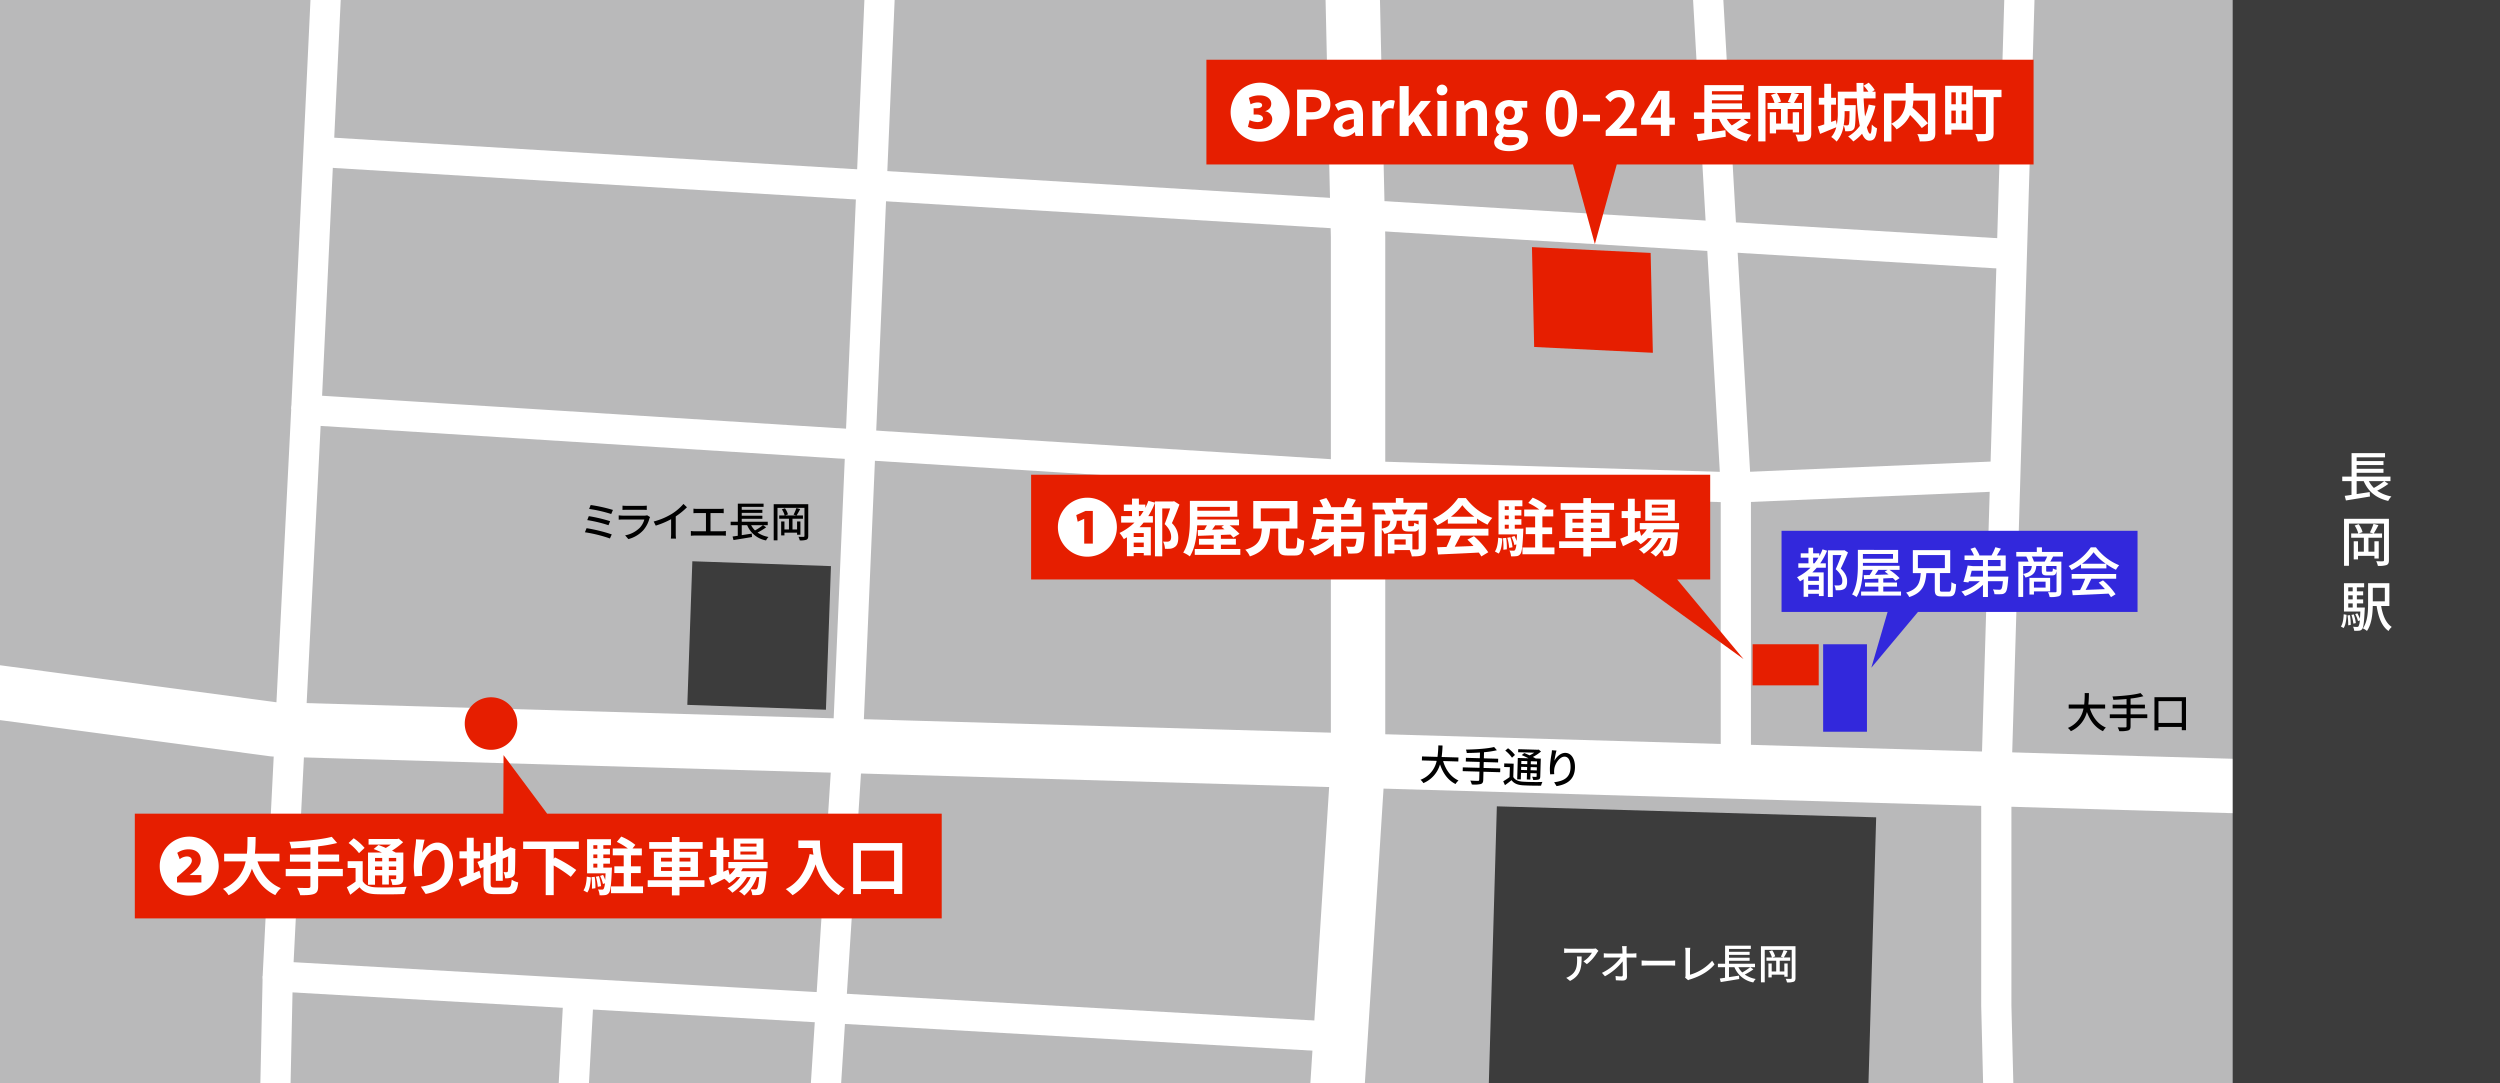
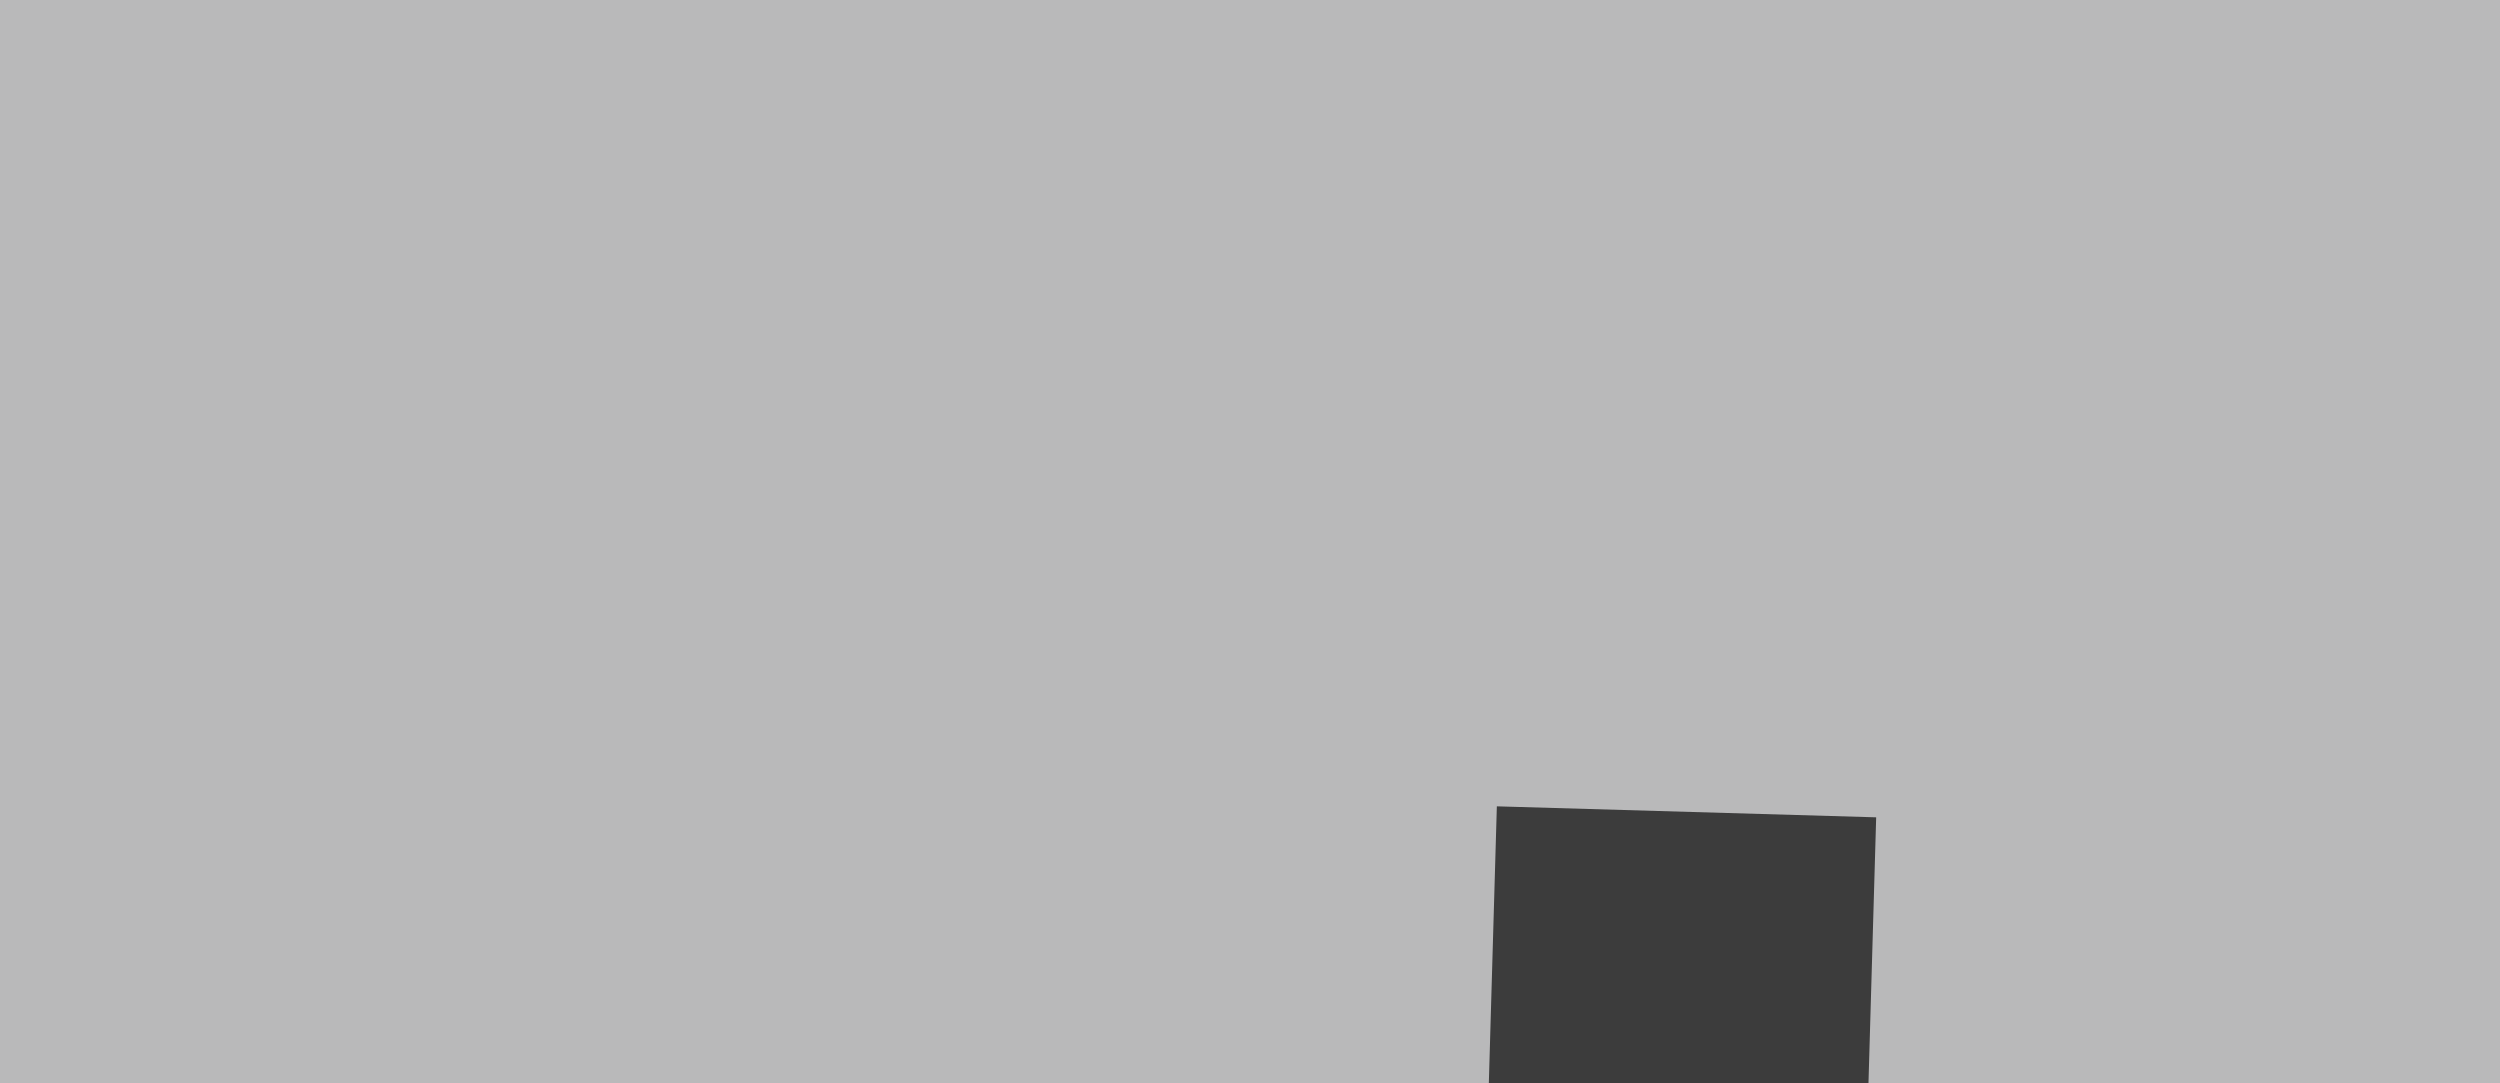
<svg xmlns="http://www.w3.org/2000/svg" width="1200" height="520" viewBox="0 0 1200 520">
  <defs>
    <clipPath id="clip-path">
-       <rect id="長方形_1017" data-name="長方形 1017" width="1200" height="520" transform="translate(192.903 340.105)" fill="none" />
-     </clipPath>
+       </clipPath>
  </defs>
  <g id="グループ_1283" data-name="グループ 1283" transform="translate(-192.903 -340.105)">
    <rect id="長方形_1011" data-name="長方形 1011" width="1200" height="520" transform="translate(192.903 340.105)" fill="#b9b9ba" />
    <path id="パス_6867" data-name="パス 6867" d="M907.539,860.105h182.23l3.7-127.683-182.077-5.275Z" fill="#3c3c3c" />
    <g id="グループ_1282" data-name="グループ 1282">
      <g id="グループ_1281" data-name="グループ 1281" clip-path="url(#clip-path)">
-         <path id="パス_6868" data-name="パス 6868" d="M1026.107,710.482v-136.4L996.837,57.6" fill="none" stroke="#fff" stroke-linejoin="round" stroke-width="14.502" />
        <path id="パス_6869" data-name="パス 6869" d="M1158.374,1116.667l-7.245-293.935V714.1L1172.212,2.167" fill="none" stroke="#fff" stroke-linejoin="round" stroke-width="14.502" />
        <path id="パス_6870" data-name="パス 6870" d="M1196.06,680.214c1.36,4.161,3.881,7.542,7.662,9.122a7.355,7.355,0,0,0-1.381,1.74c-3.74-1.74-6.161-4.98-7.721-9.221a13.838,13.838,0,0,1-7.722,9.221,6.485,6.485,0,0,0-1.42-1.559,12.446,12.446,0,0,0,7.5-9.3h-7.1v-1.92h7.443a50.414,50.414,0,0,0,.239-5.521h2.021a50.719,50.719,0,0,1-.28,5.521h8.062v1.92Z" />
        <path id="パス_6871" data-name="パス 6871" d="M1223.6,684.795h-8.022v3.921c0,1.221-.34,1.74-1.18,2.02a14.063,14.063,0,0,1-4.241.321,8.036,8.036,0,0,0-.781-1.841c1.6.06,3.2.06,3.661.04.441,0,.6-.14.6-.56v-3.9H1205.6v-1.82h8.041v-2.841h-6.681v-1.78h6.681v-2.721c-2.14.181-4.32.32-6.341.4a5.533,5.533,0,0,0-.44-1.62c4.722-.221,10.362-.74,13.483-1.64l1.38,1.52a41.349,41.349,0,0,1-6.141,1.12v2.941h6.881v1.78h-6.881v2.841h8.022Z" />
        <path id="パス_6872" data-name="パス 6872" d="M1242.181,674.753V690.6h-2.02v-1.581h-11.2v1.661h-1.92V674.753Zm-2.02,1.881h-11.2v10.481h11.2Z" />
        <line id="線_231" data-name="線 231" y1="275.724" x2="12.972" transform="translate(339.931 261.129)" fill="none" stroke="#fff" stroke-linejoin="round" stroke-width="14.502" />
        <line id="線_232" data-name="線 232" x1="812.833" y1="49.114" transform="translate(345.758 413.015)" fill="none" stroke="#fff" stroke-linejoin="round" stroke-width="14.502" />
        <path id="パス_6873" data-name="パス 6873" d="M622.093,176.046,617.61,280.829,599.754,698.16l-22.427,350.216" fill="none" stroke="#fff" stroke-linejoin="round" stroke-width="14.502" />
        <rect id="長方形_1012" data-name="長方形 1012" width="68.974" height="66.575" transform="translate(522.814 678.444) rotate(-87.995)" fill="#3c3c3c" />
        <path id="パス_6874" data-name="パス 6874" d="M836.359,837.931,326.225,808.788l13.706-271.935L844.774,568.61l181.333,5.473,129.33-5.473" fill="none" stroke="#fff" stroke-linejoin="round" stroke-width="14.502" />
        <line id="線_233" data-name="線 233" y1="256.036" x2="5.483" transform="translate(320.742 808.787)" fill="none" stroke="#fff" stroke-linejoin="round" stroke-width="14.502" />
        <path id="パス_6875" data-name="パス 6875" d="M470.667,817.04l-6.16,114.117-4.426,81.994" fill="none" stroke="#fff" stroke-linejoin="round" stroke-width="14.502" />
        <path id="パス_6876" data-name="パス 6876" d="M1267.365,717.455,324.332,690.2,1.734,646.97" fill="none" stroke="#fff" stroke-linejoin="round" stroke-width="26.104" />
        <path id="パス_6877" data-name="パス 6877" d="M837.047,108.1l7.727,345.729V705.241l-21.563,340.012-11.557,63.134L762.788,1265.7" fill="none" stroke="#fff" stroke-linejoin="round" stroke-width="26.104" />
        <path id="パス_6878" data-name="パス 6878" d="M455.528,730.664l-20.922-28.1-.119,28.1H257.613v50.271H644.926V730.664Z" fill="#e61e00" />
        <path id="パス_6879" data-name="パス 6879" d="M297.882,755.846a14.16,14.16,0,1,1-14.161-14.159,14.186,14.186,0,0,1,14.161,14.159m-8.31,7.829v-3.539h-5.611v-.03l1.53-1.2c1.98-1.589,3.78-3.509,3.78-6.059,0-3.06-2.16-5.069-5.82-5.069a9.516,9.516,0,0,0-5.46,1.679l1.17,3.06a6.106,6.106,0,0,1,3.42-1.32c1.68,0,2.4.87,2.4,2.01-.03,1.619-1.619,3.15-4.95,6l-2.16,1.891v2.579Z" fill="#fff" />
        <path id="パス_6880" data-name="パス 6880" d="M316.482,753.566c1.98,5.85,5.61,10.56,11.22,12.84a14.346,14.346,0,0,0-2.64,3.359c-5.43-2.55-8.91-6.929-11.25-12.719a20.645,20.645,0,0,1-11.22,12.749,10.551,10.551,0,0,0-2.669-3.03,17.98,17.98,0,0,0,10.889-13.2H300.493v-3.689h10.919c.3-2.821.27-5.55.3-8.01h3.9c-.03,2.46-.06,5.22-.36,8.01h11.79v3.689Z" fill="#fff" />
        <path id="パス_6881" data-name="パス 6881" d="M357.461,760.676h-11.85v4.89c0,2.13-.54,3.059-1.949,3.63-1.44.54-3.6.629-6.66.6a13.857,13.857,0,0,0-1.47-3.54c2.22.09,4.74.09,5.4.09.69-.029.96-.239.96-.84v-4.829h-11.85V757.2h11.85v-3.51h-9.81v-3.42h9.81v-3.51c-3.12.271-6.27.45-9.21.57a11.946,11.946,0,0,0-.9-3.15c7.23-.3,15.45-1.109,20.369-2.4l2.58,2.969a70.5,70.5,0,0,1-9.12,1.59v3.93h10.08v3.42h-10.08v3.51h11.85Z" fill="#fff" />
        <path id="パス_6882" data-name="パス 6882" d="M367,763.045c1.17,2.011,3.24,2.851,6.3,2.971,3.57.149,10.679.059,14.789-.271a14.743,14.743,0,0,0-1.11,3.48c-3.69.18-10.049.24-13.709.091-3.6-.151-5.97-1.021-7.77-3.331-1.38,1.17-2.79,2.34-4.47,3.6l-1.649-3.569a41.406,41.406,0,0,0,4.2-2.731v-6.54h-3.81v-3.269H367Zm-1.77-13.409a24.352,24.352,0,0,0-5.01-4.89l2.46-2.28a25.7,25.7,0,0,1,5.22,4.62Zm7.68,15.149h-3.36V749.336h6.72c-1.35-.63-2.79-1.23-4.02-1.71l2.31-1.92c1.05.39,2.31.87,3.54,1.41a27.713,27.713,0,0,0,2.4-1.589h-10.68v-2.7h13.77l.689-.179,2.13,1.71a34.242,34.242,0,0,1-5.339,4.049c.66.33,1.29.63,1.8.93h3.63V761.7c0,1.441-.27,2.191-1.23,2.67-.96.51-2.25.51-4.05.51a9.755,9.755,0,0,0-.87-2.79c.93.03,1.98.03,2.281.03.359-.03.449-.149.449-.45v-1.38h-3.539v4.38h-3.18v-4.38h-3.45Zm0-11.249h3.45v-1.62h-3.45Zm3.45,2.49h-3.45v1.68h3.45Zm6.719-4.11h-3.54v1.62h3.54Zm0,4.11h-3.54v1.68h3.54Z" fill="#fff" />
        <path id="パス_6883" data-name="パス 6883" d="M395.5,749.4c1.44-2.34,4.05-4.859,7.44-4.859,4.17,0,7.41,4.08,7.41,10.679,0,8.49-5.19,12.539-13.14,13.98l-2.28-3.481c6.66-1.019,11.37-3.21,11.37-10.469,0-4.62-1.56-7.2-4.08-7.2-3.54,0-6.63,5.31-6.78,9.27a15.688,15.688,0,0,0,.15,3.18l-3.69.24a33.931,33.931,0,0,1-.39-5.01,78.94,78.94,0,0,1,.84-9.6,26.535,26.535,0,0,0,.24-3.149l4.11.18a48.869,48.869,0,0,0-1.2,6.239" fill="#fff" />
        <path id="パス_6884" data-name="パス 6884" d="M420.281,759.206c.931-.39,1.861-.78,2.762-1.17l.81,3.15c-3.181,1.59-6.6,3.21-9.361,4.47l-1.44-3.6c1.081-.39,2.4-.9,3.9-1.471v-8.458h-3.509v-3.39h3.509v-6.51h3.329v6.51h3.032v3.39h-3.032Zm16.021,6.9c1.65,0,1.949-.69,2.219-3.75a9.046,9.046,0,0,0,3.121,1.29c-.481,4.2-1.53,5.64-5.04,5.64h-6.391c-4.05,0-5.22-1.111-5.22-5.25v-7.71l-1.619.69-1.32-3.18,2.939-1.23v-7.89h3.42v6.42l2.49-1.05v-8.28h3.331v6.84l2.37-1.019.63-.42.63-.42,2.49.87-.12.6c0,5.7-.06,9.3-.211,10.53a2.559,2.559,0,0,1-1.53,2.49,8.361,8.361,0,0,1-3.12.42,9.553,9.553,0,0,0-.75-3,13.669,13.669,0,0,0,1.44.06c.361,0,.541-.12.66-.66.06-.48.09-2.67.09-6.929l-2.579,1.139V762.9H430.9v-9.149l-2.49,1.079v9.27c0,1.739.27,2.01,2.1,2.01Z" fill="#fff" />
        <path id="パス_6885" data-name="パス 6885" d="M458.682,747.626v4.71l.6-.69a67.811,67.811,0,0,1,10.23,6.059l-2.641,3.271a59.158,59.158,0,0,0-8.189-5.46v14.249h-3.84V747.626H444.013v-3.6h26.729v3.6Z" fill="#fff" />
        <path id="パス_6886" data-name="パス 6886" d="M472.962,767.486c1.081-1.53,1.47-4.08,1.59-6.6l1.981.36c-.18,2.759-.481,5.549-1.74,7.259Zm13.68-10.95s-.03.81-.06,1.2c-.3,7.2-.66,10.05-1.38,10.949a2.529,2.529,0,0,1-1.8,1.051,14.561,14.561,0,0,1-2.7.09,7.415,7.415,0,0,0-.75-2.79,17.179,17.179,0,0,0,1.89.09.842.842,0,0,0,.81-.361,6.577,6.577,0,0,0,.6-2.7l-.93.359a15.906,15.906,0,0,0-1.38-3.869l1.44-.51a21.921,21.921,0,0,1,1.019,2.43c.06-.9.12-1.95.18-3.18H474.7V742.917h11.459V745.8H482.5v1.741h3.178v2.7H482.5v1.77h3.178v2.67H482.5v1.86Zm-8.28,4.44a29.312,29.312,0,0,1,.331,5.489l-1.65.21a35.384,35.384,0,0,0-.211-5.549Zm-.66-13.439h1.92V745.8H477.7Zm1.92,2.7H477.7v1.771h1.92Zm-1.92,6.3h1.92v-1.859H477.7Zm2.7,4.11a23.969,23.969,0,0,1,1.02,4.83l-1.59.3a24.487,24.487,0,0,0-.93-4.86Zm21.15,4.92v3.27H486.193v-3.27h6.088v-6.39h-4.5v-3.24h4.5v-5.279h-5.25v-3.3h7.231a29.926,29.926,0,0,0-5.28-3.149l2.13-2.55a27.48,27.48,0,0,1,6.75,3.989l-1.35,1.71h4.47v3.3h-5.22v5.279h4.679v3.24h-4.679v6.39Z" fill="#fff" />
        <path id="パス_6887" data-name="パス 6887" d="M531.041,765.835H519.072v4.05h-3.66v-4.05H503.8v-3.21h11.61v-1.62h-8.64V748.976h8.64v-1.44h-10.89V744.3h10.89v-2.43h3.66v2.43h11.1v3.24h-11.1v1.44h8.85v12.029h-8.85v1.62h11.969Zm-20.849-12.18h5.22v-1.829h-5.22Zm5.22,2.67h-5.22v1.83h5.22Zm3.66-2.67h5.25v-1.829h-5.25Zm5.25,2.67h-5.25v1.83h5.25Z" fill="#fff" />
        <path id="パス_6888" data-name="パス 6888" d="M549.432,756.865c-.24.481-.54.96-.84,1.441h12.179s-.03.809-.06,1.229c-.42,5.85-.9,8.25-1.709,9.12a2.8,2.8,0,0,1-1.98,1.02,18.862,18.862,0,0,1-3.031.06,7.1,7.1,0,0,0-.809-2.79c.96.09,1.74.09,2.13.09a1.025,1.025,0,0,0,.9-.33c.42-.45.779-1.979,1.11-5.609h-1.17a21.38,21.38,0,0,1-6,8.879,9.828,9.828,0,0,0-2.52-1.98,16.5,16.5,0,0,0,5.58-6.9h-1.77a22.878,22.878,0,0,1-7.02,7.529,10.534,10.534,0,0,0-2.34-2.1,18.108,18.108,0,0,0,6.12-5.43h-1.77a18.634,18.634,0,0,1-3.51,2.939,12.322,12.322,0,0,0-2.34-2.1c-2.16,1.08-4.32,2.16-6.15,3.059l-1.319-3.6c1.02-.391,2.279-.9,3.689-1.47v-8.46h-3v-3.36h3V742.2h3.3v5.91h2.82v3.36H540.1v7.08l2.4-1.051.63,2.551a14.644,14.644,0,0,0,2.76-3.181H542.5v-3h18.869v3Zm9.9-4.139H545.142v-10.14h14.189Zm-3.3-7.68h-7.74v1.44h7.74Zm0,3.78h-7.74v1.439h7.74Z" fill="#fff" />
        <path id="パス_6889" data-name="パス 6889" d="M586.482,743.516c0,5.67.81,16.62,11.85,23.13a19.2,19.2,0,0,0-2.88,3.119,25.344,25.344,0,0,1-11.04-14.789c-2.25,6.72-5.849,11.7-11.069,14.819a28.59,28.59,0,0,0-3.27-2.91c6.24-3.149,9.809-8.939,11.459-16.829l1.83.33c-.21-1.14-.33-2.22-.42-3.24H576.1v-3.63Z" fill="#fff" />
        <path id="パス_6890" data-name="パス 6890" d="M625.991,744.777V769.2h-3.929v-2.37h-15.9v2.43h-3.75V744.777Zm-3.929,3.629h-15.9v14.729h15.9Z" fill="#fff" />
        <path id="パス_6891" data-name="パス 6891" d="M986.275,509.443l-56.975-2.79-1.059-47.938,56.974,2.791Z" fill="#e61e00" />
        <path id="パス_6892" data-name="パス 6892" d="M441.2,687.411a12.61,12.61,0,1,1-12.61-12.61,12.61,12.61,0,0,1,12.61,12.61" fill="#e61e00" />
-         <path id="パス_6893" data-name="パス 6893" d="M687.834,618.242H976.9l52.884,38.208-31.857-38.208h15.87V567.971H687.834Z" fill="#e61e00" />
+         <path id="パス_6893" data-name="パス 6893" d="M687.834,618.242H976.9l52.884,38.208-31.857-38.208h15.87V567.971Z" fill="#e61e00" />
        <path id="パス_6894" data-name="パス 6894" d="M729.008,593.157A14.159,14.159,0,1,1,714.849,579a14.185,14.185,0,0,1,14.159,14.16m-15.689,7.859h4.14V585.357h-3.51l-4.44,1.979.69,3.21,3.09-1.409h.03Z" fill="#fff" />
        <path id="パス_6895" data-name="パス 6895" d="M759.039,582.3c-1.08,2.88-2.4,6.27-3.63,8.909a9.61,9.61,0,0,1,3.059,6.96c0,2.25-.48,3.721-1.679,4.5a4.538,4.538,0,0,1-2.1.809,14.923,14.923,0,0,1-2.61.031,8.677,8.677,0,0,0-.9-3.451c.72.061,1.35.061,1.89.061a2.447,2.447,0,0,0,1.2-.271c.569-.33.78-1.05.78-2.04,0-1.649-.691-3.84-3.12-6.149.9-2.161,1.92-5.19,2.639-7.5h-3.779v22.98h-3.51v-25.68a36.358,36.358,0,0,1-3.21,6.39h2.22v3.119h-4.47c-.63.78-1.26,1.471-1.92,2.191h5.4v13.529h-3.39v-1.139h-4.83v1.529h-3.24v-9.089c-.509.33-1.02.63-1.5.9a18.264,18.264,0,0,0-2.069-2.97,27.779,27.779,0,0,0,7.17-4.95h-6.39v-3.119h5.22v-2.46h-3.931v-3.061h3.931v-2.909h3.3v2.909h3.09v1.531a28.4,28.4,0,0,0,1.47-3.36l3.15.87v-.57h8.64l.54-.12Zm-17.13,13.679h-4.83v1.891h4.83Zm0,4.59h-4.83v2.13h4.83Zm-1.74-12.719c.57-.78,1.11-1.59,1.65-2.46h-2.25v2.46Z" fill="#fff" />
        <path id="パス_6896" data-name="パス 6896" d="M788.258,603.628v2.818h-21.87v-2.818h9.09v-2.071H768.4v-2.82h7.079v-1.709c-2.82.118-5.4.209-7.53.3l-.149-2.79,3.149-.059c.42-.691.871-1.471,1.291-2.221h-4.681c-.179,4.89-.96,10.89-3.539,14.911a13.878,13.878,0,0,0-3.18-1.829c2.97-4.622,3.21-11.372,3.21-16.142v-8.668h22.769v7.62h-19.2v1.318h20.01v2.79h-4.5a32.438,32.438,0,0,1,4.74,4.08l-2.97,1.831a14.881,14.881,0,0,0-1.38-1.471q-2.3.09-4.59.181v1.86h7.2v2.82h-7.2v2.071Zm-20.64-18.36h15.6v-1.861h-15.6Zm8.58,6.988c-.48.721-.99,1.44-1.47,2.1,1.89-.06,3.9-.12,5.91-.18a16.235,16.235,0,0,0-1.47-1.141l1.29-.78Z" fill="#fff" />
        <path id="パス_6897" data-name="パス 6897" d="M814.238,603.387c1.051,0,1.231-.72,1.38-5.251a10.617,10.617,0,0,0,3.3,1.5c-.36,5.581-1.289,7.11-4.409,7.11h-3.72c-3.42,0-4.32-1.139-4.32-4.559v-8.37h-3.9c-.51,6.18-1.92,10.77-9.72,13.35a10.446,10.446,0,0,0-2.219-3.21c6.749-1.92,7.619-5.34,7.949-10.14h-4.11v-13.23h21.209v13.23h-5.549v8.37c0,1.049.149,1.2,1.2,1.2Zm-16.169-13.11h13.77v-6.149h-13.77Z" fill="#fff" />
        <path id="パス_6898" data-name="パス 6898" d="M847.9,595.5s-.059.9-.12,1.349c-.3,4.711-.72,6.871-1.559,7.77a3.284,3.284,0,0,1-2.34,1.111,30.779,30.779,0,0,1-3.9.059,7.98,7.98,0,0,0-1.019-3.359c1.29.12,2.58.15,3.179.15a1.507,1.507,0,0,0,1.05-.3c.361-.39.6-1.41.84-3.57h-7.38v8.43h-3.51V601.2a28.274,28.274,0,0,1-9.3,5.581,20.678,20.678,0,0,0-2.491-3.121,26.585,26.585,0,0,0,9.51-4.949H826.09l-.151.54-3.66-.42a80.353,80.353,0,0,0,2.521-9.72l3.629.42v.03h4.709V586.8h-9.959v-3.241h4.8a20.133,20.133,0,0,0-1.74-3.39l3.3-1.02a22.143,22.143,0,0,1,2.34,4.35l-.18.06h6.21a27.148,27.148,0,0,0,1.859-4.469l3.96.929c-.689,1.26-1.41,2.49-2.04,3.54h4.651v9.24h-9.691v2.7Zm-20.249-2.7c-.21.9-.45,1.83-.66,2.7h6.149v-2.7Zm9-3.24h6V586.8h-6Z" fill="#fff" />
        <path id="パス_6899" data-name="パス 6899" d="M872.648,584.667c-.48.87-.93,1.68-1.32,2.34h5.97v16.26c0,1.769-.36,2.73-1.53,3.3-1.17.54-2.85.6-5.19.6a14.38,14.38,0,0,0-1.02-3.03h-7.319v1.649h-3.151v-9.419h11.76v7.44c1.05.03,1.98.03,2.34.03.51,0,.66-.15.66-.6v-9.209a2.309,2.309,0,0,1-2.4,1.2h-2.431c-2.67,0-3.21-.809-3.21-3.239v-1.92h-2.43c-.269,3.33-1.38,5.25-5.939,6.3a7.238,7.238,0,0,0-1.29-2.1v12.841h-3.39v-20.1h5.34a20.007,20.007,0,0,0-.931-2.34h-5.429v-3.24H862.9v-2.25h3.63v2.25h11.459v3.24Zm-16.5,9.179c3.21-.63,3.9-1.71,4.109-3.779h-4.109Zm11.249-6.839c.36-.72.78-1.56,1.11-2.34h-7.5a14.231,14.231,0,0,1,.96,2.34Zm.24,12h-5.4v2.52h5.4Zm6.21-8.939h-4.979v1.89c0,.63.089.719.6.719h1.56c.51,0,.631-.21.72-1.649a8.724,8.724,0,0,0,2.1.84Z" fill="#fff" />
        <path id="パス_6900" data-name="パス 6900" d="M887.859,589.227a34.729,34.729,0,0,1-5.07,3,13.911,13.911,0,0,0-2.1-3,29.78,29.78,0,0,0,12.119-10.05h3.721a27.437,27.437,0,0,0,12.69,9.51,18.446,18.446,0,0,0-2.311,3.27,36.244,36.244,0,0,1-5.039-2.911v2.371h-14.01Zm-5.309,4.68h24.808v3.3H893.919c-.87,1.769-1.86,3.629-2.76,5.31,2.88-.09,5.97-.21,9.029-.33a35.474,35.474,0,0,0-2.939-3.061l3.149-1.65a40.351,40.351,0,0,1,6.87,7.711l-3.33,2.009a15.728,15.728,0,0,0-1.2-1.859c-7.049.39-14.459.689-19.558.93l-.481-3.48,4.53-.15a57.71,57.71,0,0,0,2.28-5.43H882.55Zm18.029-5.76a29.17,29.17,0,0,1-5.76-5.55,27.287,27.287,0,0,1-5.49,5.55Z" fill="#fff" />
        <path id="パス_6901" data-name="パス 6901" d="M910.449,604.8c1.08-1.53,1.471-4.081,1.59-6.6l1.98.359c-.179,2.76-.48,5.55-1.74,7.26Zm13.68-10.951s-.03.811-.06,1.2c-.3,7.2-.66,10.051-1.38,10.951a2.529,2.529,0,0,1-1.8,1.05,14.561,14.561,0,0,1-2.7.09,7.416,7.416,0,0,0-.75-2.79,17.148,17.148,0,0,0,1.89.09.846.846,0,0,0,.811-.36,6.621,6.621,0,0,0,.6-2.7l-.93.359a15.9,15.9,0,0,0-1.379-3.869l1.439-.511a21.75,21.75,0,0,1,1.02,2.431c.06-.9.12-1.951.18-3.18h-8.88v-16.38h11.46v2.88h-3.66v1.74h3.18v2.7h-3.18v1.771h3.18v2.67h-3.18v1.859Zm-8.279,4.441a29.56,29.56,0,0,1,.33,5.489l-1.651.21a35.51,35.51,0,0,0-.21-5.55Zm-.661-13.44h1.92v-1.74h-1.92Zm1.92,2.7h-1.92v1.771h1.92Zm-1.92,6.3h1.92v-1.859h-1.92Zm2.7,4.111a24.1,24.1,0,0,1,1.019,4.83l-1.59.3a24.572,24.572,0,0,0-.929-4.861Zm21.148,4.92v3.27H923.679v-3.27h6.089v-6.39h-4.5v-3.24h4.5v-5.28h-5.25v-3.3h7.231a29.991,29.991,0,0,0-5.28-3.15l2.13-2.55a27.45,27.45,0,0,1,6.75,3.991L934,584.667h4.47v3.3h-5.22v5.28h4.68v3.24h-4.68v6.39Z" fill="#fff" />
        <path id="パス_6902" data-name="パス 6902" d="M968.528,603.147h-11.97V607.2H952.9v-4.049h-11.61v-3.211H952.9v-1.619H944.26v-12.03H952.9v-1.44H942.01v-3.24H952.9v-2.43h3.659v2.43h11.1v3.24h-11.1v1.44h8.85v12.03h-8.85v1.619h11.97Zm-20.849-12.181h5.22v-1.829h-5.22Zm5.22,2.67h-5.22v1.83h5.22Zm3.659-2.67h5.25v-1.829h-5.25Zm5.25,2.67h-5.25v1.83h5.25Z" fill="#fff" />
        <path id="パス_6903" data-name="パス 6903" d="M986.919,594.176c-.241.481-.54.96-.84,1.441h12.18s-.031.809-.061,1.229c-.42,5.85-.9,8.251-1.71,9.121a2.792,2.792,0,0,1-1.979,1.019,18.858,18.858,0,0,1-3.031.061,7.1,7.1,0,0,0-.809-2.79c.96.09,1.739.09,2.13.09a1.024,1.024,0,0,0,.9-.33c.42-.45.78-1.98,1.11-5.61h-1.17a21.368,21.368,0,0,1-6,8.879,9.82,9.82,0,0,0-2.519-1.979,16.519,16.519,0,0,0,5.58-6.9h-1.771a22.9,22.9,0,0,1-7.019,7.53,10.539,10.539,0,0,0-2.34-2.1,18.106,18.106,0,0,0,6.12-5.43h-1.77a18.742,18.742,0,0,1-3.51,2.94,12.29,12.29,0,0,0-2.34-2.1c-2.16,1.08-4.32,2.16-6.149,3.06l-1.321-3.6c1.02-.39,2.281-.9,3.69-1.47v-8.46h-3v-3.36h3v-5.91h3.3v5.91h2.82v3.36h-2.82v7.08l2.4-1.051.63,2.55a14.615,14.615,0,0,0,2.76-3.18h-3.39v-3h18.869v3Zm9.9-4.139H982.629V579.9h14.189Zm-3.3-7.68h-7.739v1.44h7.739Zm0,3.78h-7.739v1.439h7.739Z" fill="#fff" />
        <path id="パス_6904" data-name="パス 6904" d="M959.5,797.374a19.81,19.81,0,0,1-4.9,5.521l-1.661-1.34a12.249,12.249,0,0,0,4.081-4.141H946.057c-.8,0-1.5.06-2.36.12v-2.221a17.9,17.9,0,0,0,2.36.18H957.24a10.19,10.19,0,0,0,1.66-.14l1.26,1.181c-.18.22-.5.6-.661.84m-12.982,13.583-1.841-1.5a7.609,7.609,0,0,0,1.921-.979c2.86-1.841,3.32-4.362,3.32-7.682a8.8,8.8,0,0,0-.12-1.6h2.282c0,5.221-.3,9.062-5.562,11.763" fill="#fff" />
        <path id="パス_6905" data-name="パス 6905" d="M973.639,796.054c0,.48.021,1.061.021,1.74h2.86a16.348,16.348,0,0,0,1.86-.139v2.1c-.54-.02-1.261-.04-1.761-.04H973.7c.059,2.96.139,6.661.159,9.241,0,1.161-.68,1.8-2.02,1.8-1.1,0-2.261-.059-3.321-.12l-.16-2.061a20.2,20.2,0,0,0,2.741.22c.54,0,.74-.26.74-.8,0-1.5-.02-4-.06-6.441a27.719,27.719,0,0,1-8.5,7.162l-1.441-1.641a24.393,24.393,0,0,0,9.023-7.361h-6.1q-1.05,0-2.04.06v-2.12a15.709,15.709,0,0,0,2,.139H971.7c-.02-.66-.04-1.26-.06-1.74a15.326,15.326,0,0,0-.181-1.82h2.282a11.114,11.114,0,0,0-.1,1.82" fill="#fff" />
        <path id="パス_6906" data-name="パス 6906" d="M983.857,801.255H994.74c.96,0,1.74-.08,2.24-.12v2.48c-.44-.019-1.36-.1-2.24-.1H983.857c-1.1,0-2.3.04-2.98.1v-2.48c.66.04,1.9.12,2.98.12" fill="#fff" />
        <path id="パス_6907" data-name="パス 6907" d="M1001.957,808.236V797.054a11.833,11.833,0,0,0-.18-2.02h2.481a12.945,12.945,0,0,0-.16,2v10.943a22.213,22.213,0,0,0,10.642-6.722l1.14,1.761c-2.66,3.26-6.8,5.681-11.662,7.181a4.146,4.146,0,0,0-1,.42l-1.481-1.26a2.213,2.213,0,0,0,.22-1.121" fill="#fff" />
        <path id="パス_6908" data-name="パス 6908" d="M1034.541,805.377a30.725,30.725,0,0,1-4.141,2.52,13.468,13.468,0,0,0,5.261,2.12,6.433,6.433,0,0,0-1.18,1.66,12.147,12.147,0,0,1-9.062-7.321h-2.6v4.781l4.821-.74.1,1.641c-3.141.54-6.5,1.08-8.882,1.46l-.44-1.7c.719-.1,1.58-.22,2.5-.36v-5.081h-3.42V802.7h3.44v-8.682H1033.3v1.56h-10.482v1.381h9.9v1.48h-9.9v1.38h9.9v1.48h-9.9v1.4H1035.3v1.66h-2.26Zm-7.222-1.021a10.6,10.6,0,0,0,1.861,2.521,27.656,27.656,0,0,0,3.821-2.521Z" fill="#fff" />
        <path id="パス_6909" data-name="パス 6909" d="M1054.741,809.517c0,1-.219,1.521-.86,1.82a8.961,8.961,0,0,1-3.221.321,8.165,8.165,0,0,0-.62-1.741c1.061.06,2.121.06,2.441.041s.44-.121.44-.461V796.034h-12.942v15.584h-1.821V794.274h16.583Zm-5.361-.58v-.98h-6.061v1.3h-1.581v-6.7h1.581v3.861h2.161v-5.161H1040.8V799.7h2.62a9.771,9.771,0,0,0-1.34-2.941l1.48-.5a8.8,8.8,0,0,1,1.44,2.92l-1.4.521h5.441l-1.34-.4a19.892,19.892,0,0,0,1.34-3.16l1.82.48a33.934,33.934,0,0,1-1.74,3.081h3.081v1.56h-5.021v5.161h2.2v-3.861h1.6v6.382Z" fill="#fff" />
        <rect id="長方形_1013" data-name="長方形 1013" width="167.768" height="750.451" transform="translate(1264.597 140.846)" fill="#3c3c3c" />
        <path id="パス_6910" data-name="パス 6910" d="M1339.333,572.369a39.8,39.8,0,0,1-5.382,3.276,17.5,17.5,0,0,0,6.838,2.756,8.344,8.344,0,0,0-1.534,2.158c-5.876-1.352-9.595-4.524-11.779-9.516h-3.38v6.214l6.266-.962.13,2.132c-4.082.7-8.45,1.4-11.544,1.9l-.572-2.21c.936-.13,2.053-.286,3.25-.468v-6.6h-4.447v-2.158h4.473V557.6h16.068v2.028H1324.1v1.794h12.871v1.925H1324.1v1.794h12.871v1.924H1324.1v1.82h16.225v2.158h-2.938Zm-9.387-1.326a13.7,13.7,0,0,0,2.418,3.276,35.748,35.748,0,0,0,4.967-3.276Z" fill="#fff" />
-         <path id="パス_6911" data-name="パス 6911" d="M1339.593,608.951c0,1.3-.286,1.976-1.118,2.366a11.685,11.685,0,0,1-4.186.416,10.7,10.7,0,0,0-.807-2.262c1.378.079,2.756.079,3.172.052s.573-.156.573-.6v-17.5H1320.4v20.255h-2.366V589.138h21.555Zm-6.968-.754v-1.274h-7.879v1.69h-2.054V599.9h2.054v5.018h2.809v-6.709h-6.084v-2.028h3.405a12.71,12.71,0,0,0-1.741-3.822l1.924-.65a11.466,11.466,0,0,1,1.872,3.8l-1.821.676h7.073l-1.743-.52a25.973,25.973,0,0,0,1.743-4.108l2.366.624a44.309,44.309,0,0,1-2.262,4h4v2.028h-6.526v6.709h2.86V599.9h2.08V608.2Z" fill="#fff" />
        <path id="パス_6912" data-name="パス 6912" d="M1316.53,640.828c.91-1.325,1.248-3.614,1.352-5.876l1.378.26c-.13,2.393-.39,4.862-1.43,6.345Zm11.492-9.1s-.026.624-.052.909c-.312,6.293-.6,8.633-1.248,9.438a1.975,1.975,0,0,1-1.456.755,13.914,13.914,0,0,1-2.366.026,5.045,5.045,0,0,0-.52-1.924,14.657,14.657,0,0,0,1.872.1.844.844,0,0,0,.728-.285,6.649,6.649,0,0,0,.624-2.86l-.858.338a13.947,13.947,0,0,0-1.352-3.355l1.04-.363a14.824,14.824,0,0,1,1.222,2.626c.078-.937.156-2.08.208-3.485h-7.853V620.027h9.673v2H1324.2v1.924h3.017v1.9H1324.2v1.976h3.017v1.9H1324.2v2Zm-7.124,3.639a27.708,27.708,0,0,1,.363,4.706l-1.221.183a28.072,28.072,0,0,0-.312-4.759Zm-.832-11.414h2.132V622.03h-2.132Zm2.132,1.9h-2.132v1.977h2.132Zm-2.132,5.877h2.132v-2h-2.132Zm2.444,7.721a19.638,19.638,0,0,0-.91-4.185l1.119-.235a19.591,19.591,0,0,1,.987,4.161Zm13.338-8.476c.754,4.472,2.263,8.217,5.1,10.062a7.166,7.166,0,0,0-1.56,1.95c-3.3-2.339-4.836-6.6-5.7-12.012h-1.846c-.078,3.9-.572,8.789-2.808,11.987a8.808,8.808,0,0,0-1.95-1.248c2.314-3.3,2.5-8.112,2.5-11.856v-9.83H1339.8v10.947Zm-4-2.236h5.772v-6.5h-5.772Z" fill="#fff" />
        <path id="パス_6913" data-name="パス 6913" d="M771.977,419.047H947.926l10.514,38.207,10.513-38.207h200.072V368.776H771.977Z" fill="#e61e00" />
        <path id="パス_6914" data-name="パス 6914" d="M1048.043,633.818h50.913l-7.817,26.792,22.4-26.792h105.38V594.876H1048.043Z" fill="#3228dc" />
        <path id="パス_6915" data-name="パス 6915" d="M811.924,393.956a14.16,14.16,0,1,1-14.16-14.159,14.186,14.186,0,0,1,14.16,14.159m-20.009,7.02a10.291,10.291,0,0,0,4.95,1.11c4.08,0,6.719-1.95,6.719-4.8a3.815,3.815,0,0,0-3.389-3.749v-.061c1.949-.66,2.909-1.95,2.909-3.6,0-2.25-2.04-3.989-5.55-3.989a11,11,0,0,0-5.189,1.2l.81,3.09a7.781,7.781,0,0,1,3.39-.9c1.439,0,2.159.539,2.159,1.32,0,1.109-1.38,1.469-2.519,1.469h-1.56v3.03h1.649c1.441,0,2.85.63,2.85,1.92,0,1.08-.989,1.68-2.64,1.68a9.98,9.98,0,0,1-3.778-.93Z" fill="#fff" />
        <path id="パス_6916" data-name="パス 6916" d="M815.495,383.127h7.29c4.92,0,8.7,1.74,8.7,6.99,0,5.07-3.81,7.35-8.579,7.35h-2.97v7.889h-4.44Zm7.11,10.83c3.06,0,4.529-1.29,4.529-3.84,0-2.58-1.62-3.45-4.679-3.45h-2.52v7.29Z" fill="#fff" />
        <path id="パス_6917" data-name="パス 6917" d="M833.076,400.8c0-3.6,2.909-5.49,9.689-6.21-.09-1.65-.811-2.91-2.88-2.91a9.5,9.5,0,0,0-4.62,1.59l-1.59-2.91a13.421,13.421,0,0,1,7.02-2.22c4.259,0,6.45,2.55,6.45,7.41v9.81h-3.6l-.3-1.8h-.12a7.9,7.9,0,0,1-5.069,2.22,4.771,4.771,0,0,1-4.979-4.98m9.689-.12v-3.39c-4.11.51-5.49,1.65-5.49,3.15,0,1.32.93,1.89,2.219,1.89a4.565,4.565,0,0,0,3.271-1.65" fill="#fff" />
        <path id="パス_6918" data-name="パス 6918" d="M851.645,388.557h3.6l.33,2.97h.09c1.23-2.19,3.03-3.39,4.769-3.39a4.754,4.754,0,0,1,1.981.36l-.75,3.81a5.623,5.623,0,0,0-1.771-.27c-1.319,0-2.909.87-3.84,3.3v10.019h-4.409Z" fill="#fff" />
        <path id="パス_6919" data-name="パス 6919" d="M864.725,381.417h4.35v14.369h.12l5.729-7.229h4.83L874,395.486l6.3,9.87h-4.769l-4.08-6.96-2.37,2.7v4.26h-4.35Z" fill="#fff" />
        <path id="パス_6920" data-name="パス 6920" d="M882.514,383.427a2.569,2.569,0,1,1,2.58,2.43,2.366,2.366,0,0,1-2.58-2.43m.361,5.13h4.409v16.8h-4.409Z" fill="#fff" />
        <path id="パス_6921" data-name="パス 6921" d="M891.995,388.557h3.6l.33,2.22h.09a7.739,7.739,0,0,1,5.459-2.64c3.63,0,5.19,2.52,5.19,6.75v10.469h-4.409v-9.929c0-2.61-.721-3.51-2.37-3.51-1.38,0-2.25.66-3.481,1.89v11.549h-4.409Z" fill="#fff" />
        <path id="パス_6922" data-name="パス 6922" d="M910.114,408.325a4.078,4.078,0,0,1,2.4-3.479v-.15a3.185,3.185,0,0,1-1.531-2.82,4.121,4.121,0,0,1,1.89-3.15v-.12a5.5,5.5,0,0,1-2.25-4.41c0-3.93,3.21-6.06,6.78-6.06a7.931,7.931,0,0,1,2.52.42h6.059v3.24h-2.849a4.436,4.436,0,0,1,.75,2.55c0,3.78-2.88,5.7-6.48,5.7a7.155,7.155,0,0,1-2.16-.39,1.709,1.709,0,0,0-.72,1.44c0,.9.661,1.38,2.64,1.38h2.85c4.05,0,6.27,1.26,6.27,4.2,0,3.391-3.54,5.97-9.15,5.97-3.96,0-7.02-1.349-7.02-4.32m11.94-.9c0-1.2-.989-1.5-2.79-1.5h-2.039a9.493,9.493,0,0,1-2.341-.239,2.48,2.48,0,0,0-1.079,1.949c0,1.411,1.559,2.221,3.989,2.221,2.521,0,4.26-1.111,4.26-2.431m-2.01-13.229c0-1.95-1.14-3.06-2.64-3.06s-2.639,1.11-2.639,3.06c0,2.01,1.17,3.12,2.639,3.12s2.64-1.11,2.64-3.12" fill="#fff" />
        <path id="パス_6923" data-name="パス 6923" d="M934.894,394.437c0-7.32,2.969-11.13,7.529-11.13s7.5,3.84,7.5,11.13c0,7.35-2.941,11.339-7.5,11.339s-7.529-3.989-7.529-11.339m10.859,0c0-6-1.41-7.68-3.33-7.68s-3.359,1.68-3.359,7.68c0,6.03,1.439,7.89,3.359,7.89s3.33-1.86,3.33-7.89" fill="#fff" />
        <rect id="長方形_1014" data-name="長方形 1014" width="8.189" height="3.15" transform="translate(952.713 395.187)" fill="#fff" />
        <path id="パス_6924" data-name="パス 6924" d="M963.633,402.806c5.79-5.52,9.6-9.3,9.6-12.51,0-2.19-1.2-3.51-3.33-3.51-1.621,0-2.94,1.081-4.081,2.311l-2.4-2.4c2.04-2.19,4.02-3.391,7.05-3.391,4.2,0,6.989,2.67,6.989,6.75,0,3.78-3.479,7.68-7.439,11.82,1.11-.12,2.58-.24,3.63-.24h4.859v3.72H963.633Z" fill="#fff" />
        <path id="パス_6925" data-name="パス 6925" d="M990.122,399.986h-9.479v-3.03l8.279-13.229h5.31V396.6h2.61v3.39h-2.61v5.37h-4.11Zm0-3.39v-4.32c0-1.29.09-3.329.15-4.619h-.12c-.54,1.169-1.139,2.279-1.769,3.48l-3.45,5.459Z" fill="#fff" />
        <path id="パス_6926" data-name="パス 6926" d="M1032.12,398.816a50.5,50.5,0,0,1-5.519,3.39,19.836,19.836,0,0,0,6.989,2.58,15.887,15.887,0,0,0-2.25,3.209c-6.779-1.559-10.769-5.129-13.259-10.8h-3.45v6.36c2.1-.3,4.32-.63,6.481-.96l.149,3.15c-4.589.75-9.54,1.5-13.17,2.039l-.81-3.269c1.081-.12,2.31-.3,3.662-.45V397.2h-4.952v-3.15h4.98V380.967h18.93v2.91h-15.27v1.59h14.43v2.759h-14.43v1.5h14.43v2.76h-14.43v1.56h18.39v3.15h-3.21ZM1021.8,397.2a14.182,14.182,0,0,0,2.37,3.12,42.235,42.235,0,0,0,4.588-3.12Z" fill="#fff" />
        <path id="パス_6927" data-name="パス 6927" d="M1062.3,404.1c0,1.77-.359,2.67-1.47,3.27-1.05.57-2.609.63-4.95.63a12.813,12.813,0,0,0-1.14-3.33c1.38.09,2.911.09,3.39.06.481,0,.66-.15.66-.66V384.747h-5.04l2.641.63c-.839,1.47-1.71,3.03-2.4,4.14h3.871v2.909h-6.871v6.99h2.432v-5.43h3.028v9.66h-3.028v-1.29h-8.011v1.77h-3v-10.14h3v5.43h2.369v-6.99h-6.449v-2.909h3.33a13.819,13.819,0,0,0-1.71-3.81l2.73-.96h-5.34v23.219h-3.479V381.357H1062.3Zm-11.248-15.089a30.23,30.23,0,0,0,1.738-4.26H1045.8a13.537,13.537,0,0,1,1.978,4.11l-1.769.66h6.779Z" fill="#fff" />
        <path id="パス_6928" data-name="パス 6928" d="M1093.111,390.9a34.334,34.334,0,0,1-4.11,10.29c.48,1.98,1.02,3.12,1.59,3.12.45,0,.69-1.41.78-4.47a7.618,7.618,0,0,0,2.49,1.86c-.45,4.62-1.38,5.91-3.69,5.91-1.47,0-2.61-1.261-3.48-3.33a20.6,20.6,0,0,1-4.2,3.719,15.693,15.693,0,0,0-2.489-2.369,19,19,0,0,0,5.609-5.1,76.486,76.486,0,0,1-1.41-13.2h-5.88v3.24h5.34s0,.81-.029,1.2c-.091,6.69-.21,9.36-.811,10.17a2.287,2.287,0,0,1-1.649,1.05,12.983,12.983,0,0,1-2.58.12,8.029,8.029,0,0,0-.75-2.82,14.845,14.845,0,0,1-3.361,7.769,13.286,13.286,0,0,0-2.579-2.19,11.064,11.064,0,0,0,2.4-4.679c-2.639,1.08-5.459,2.25-7.739,3.18l-1.14-3.57c.9-.24,1.95-.6,3.12-.99v-9.45h-2.611v-3.3h2.611v-6.719h3.3v6.719h2.339v3.3h-2.339v8.28l2.309-.81.421,2.19a29.637,29.637,0,0,0,.479-5.97v-9.959h9.03c-.03-1.411-.06-2.79-.06-4.17h3.36c-.03,1.41-.03,2.79,0,4.17h2.339a20.014,20.014,0,0,0-2.279-2.85l2.43-1.44a17.323,17.323,0,0,1,2.91,3.509l-1.26.781h1.65v3.239h-5.73c.15,3.15.359,6.12.69,8.67a31.672,31.672,0,0,0,1.77-5.7Zm-14.79,2.55v.6a37.471,37.471,0,0,1-.449,6.15,13.084,13.084,0,0,0,1.649.09.836.836,0,0,0,.75-.36c.271-.45.361-2.04.42-6.48Z" fill="#fff" />
        <path id="パス_6929" data-name="パス 6929" d="M1121.851,403.886c0,1.92-.39,2.91-1.65,3.48-1.231.57-3.151.63-5.819.63a11.732,11.732,0,0,0-1.171-3.54c1.77.09,3.78.06,4.35.06.57-.03.75-.18.75-.72v-4.5l-2.94,2.279a62.6,62.6,0,0,0-5.64-6.27,15.574,15.574,0,0,1-6.449,6.9,14.548,14.548,0,0,0-2.49-2.639v8.459h-3.571v-23.1h10.441v-4.98h3.689v4.98h10.5Zm-21.059-4.41c5.67-2.94,6.689-7.379,6.84-11.069h-6.84Zm10.529-11.069a22.745,22.745,0,0,1-.42,3.39,78.306,78.306,0,0,1,7.41,7.44v-10.83Z" fill="#fff" />
        <path id="パス_6930" data-name="パス 6930" d="M1139.762,402.387h-10.2v2.25h-3V381.3h13.2Zm-10.2-12.24h2.13v-5.729h-2.13Zm0,9.12h2.13v-6.06h-2.13Zm7.111-14.85h-2.19v5.729h2.19Zm0,8.79h-2.19v6.06h2.19Zm16.949-6.48h-3.78v17.1c0,1.949-.42,2.909-1.71,3.479-1.29.6-3.15.66-5.879.66a14.388,14.388,0,0,0-1.2-3.57c1.71.09,3.779.06,4.319.06.57,0,.78-.18.78-.689v-17.04h-5.79v-3.51h13.26Z" fill="#fff" />
        <path id="パス_6931" data-name="パス 6931" d="M1069.9,604.451a30.845,30.845,0,0,1-3.3,6.059h2.7v2.1h-4.343c-.675.78-1.4,1.534-2.131,2.236h5.434v11.363h-2.288v-1.067h-5.148v1.431h-2.184v-8.45c-.572.338-1.144.7-1.768,1.04a11.034,11.034,0,0,0-1.405-1.977,24.71,24.71,0,0,0,6.475-4.576H1056.1v-2.1h4.863v-2.731h-3.718V605.7h3.718v-2.678h2.236V605.7h2.99v1.353a24.982,24.982,0,0,0,1.534-3.251Zm-3.926,12.351h-5.148v2.132h5.148Zm0,4.03h-5.148v2.34h5.148Zm-2.132-10.322a25.738,25.738,0,0,0,1.9-2.731H1063.2v2.731Zm16.094-5.227c-1.014,2.444-2.313,5.408-3.483,7.748,2.5,2.315,3.067,4.343,3.067,6.11.026,1.743-.39,2.991-1.352,3.641a4.431,4.431,0,0,1-1.767.6,14.162,14.162,0,0,1-2.366.026,5.975,5.975,0,0,0-.651-2.341,13.037,13.037,0,0,0,1.95.053,2.485,2.485,0,0,0,1.144-.286c.546-.313.729-.988.729-1.925,0-1.533-.729-3.458-3.172-5.59.962-2.028,2.027-4.732,2.755-6.786h-4.133v20.125h-2.367V604.269h7.514l.364-.1Z" fill="#fff" />
        <path id="パス_6932" data-name="パス 6932" d="M1105.4,624.03v1.976h-19.162V624.03h8.268v-2.366h-6.4v-1.925h6.4v-1.9l-6.864.286-.131-1.951c.833,0,1.8-.026,2.834-.051.495-.754,1.041-1.639,1.483-2.471h-4.758c-.156,4.213-.754,9.412-3.017,13.026a9.815,9.815,0,0,0-2.158-1.248c2.549-4.082,2.783-9.931,2.783-14.066v-7.306H1104v6.214h-16.9v1.43h17.6v1.95h-4.837a27.025,27.025,0,0,1,4.837,3.952l-1.95,1.3a15.3,15.3,0,0,0-1.3-1.352l-4.576.208v1.976h6.6v1.925h-6.6v2.366Zm-18.305-15.73h14.457v-2.263h-14.457Zm7.437,5.355c-.546.807-1.092,1.639-1.638,2.393,2.054-.053,4.264-.13,6.527-.208-.624-.468-1.248-.937-1.847-1.327l1.378-.858Z" fill="#fff" />
        <path id="パス_6933" data-name="パス 6933" d="M1128.309,624.109c1.014,0,1.145-.625,1.275-4.551a8.151,8.151,0,0,0,2.235.988c-.233,4.628-.884,5.85-3.328,5.85H1124.9c-2.626,0-3.3-.754-3.3-3.3v-7.9h-4.056c-.468,5.512-1.716,9.412-8.216,11.492a7.087,7.087,0,0,0-1.508-2.132c5.824-1.664,6.682-4.836,7.046-9.36h-3.8V604.165h17.94V615.19h-4.94v7.9c0,.884.156,1.015,1.145,1.015Zm-14.82-11.311h12.948v-6.267h-12.948Z" fill="#fff" />
        <path id="パス_6934" data-name="パス 6934" d="M1156.915,616.88s-.027.649-.078.962c-.286,4.16-.651,5.954-1.353,6.656a2.588,2.588,0,0,1-1.846.806,28.942,28.942,0,0,1-3.406,0,5.031,5.031,0,0,0-.728-2.288c1.274.13,2.5.156,3.016.156a1.16,1.16,0,0,0,.936-.26c.364-.338.624-1.4.832-3.822h-7.176v7.566h-2.393v-5.824a24.278,24.278,0,0,1-8.631,5.382,11.424,11.424,0,0,0-1.716-2.158,22.188,22.188,0,0,0,8.84-4.966h-5.252l-.182.6-2.444-.312c.676-2.028,1.508-5.3,2.053-7.826l2.445.285v.026h4.887V608.9h-8.839v-2.185h4.524a20.83,20.83,0,0,0-1.69-3.172l2.21-.7a20.27,20.27,0,0,1,2.131,3.8l-.233.077h6.006a25.937,25.937,0,0,0,1.847-3.952l2.626.677c-.6,1.143-1.3,2.339-1.925,3.275h4.264v7.358h-8.528v2.809Zm-17.6-2.809c-.233.937-.494,1.9-.727,2.809h6.135v-2.809Zm7.8-2.21h6.059V608.9h-6.059Z" fill="#fff" />
        <path id="パス_6935" data-name="パス 6935" d="M1178.4,607.233c-.494.91-.936,1.742-1.378,2.445h5.33v14.2c0,1.273-.26,2-1.169,2.391a13.668,13.668,0,0,1-4.447.416,9.315,9.315,0,0,0-.806-2.339c1.56.078,3.068.051,3.51.051.468-.025.6-.155.6-.546V614.2c-.26,1.664-.832,2.106-2.158,2.106h-2.418c-2.028,0-2.5-.519-2.5-2.339v-2.185h-2.626c-.313,3.017-1.378,4.628-5.227,5.538a4.842,4.842,0,0,0-1.092-1.664V626.63H1161.7V609.678h4.889a14.479,14.479,0,0,0-1.067-2.445h-4.809v-2.21h9.854v-2.21h2.47v2.21H1183.1v2.21Zm-14.379,8.372c3.121-.624,3.926-1.664,4.161-3.822h-4.161Zm5.174,8.372v1.509h-2.157v-8.009h9.932v6.5Zm5.149-14.3a19.427,19.427,0,0,0,1.2-2.445h-7.384a12.639,12.639,0,0,1,1.039,2.445Zm-5.149,12.48h5.591v-2.835h-5.591Zm10.843-10.375h-4.966v2.158c0,.521.078.572.676.572h1.872c.494,0,.6-.182.676-1.585a4.607,4.607,0,0,0,1.742.675Z" fill="#fff" />
        <path id="パス_6936" data-name="パス 6936" d="M1191.79,611.055a32.121,32.121,0,0,1-4.524,2.705,8.783,8.783,0,0,0-1.431-1.976,26.314,26.314,0,0,0,10.635-8.945h2.5a26.134,26.134,0,0,0,11.129,8.58,11.844,11.844,0,0,0-1.534,2.185,32.387,32.387,0,0,1-4.6-2.705v2.028H1191.79Zm-4.472,4.576h21.346v2.262h-11.908c-.858,1.742-1.82,3.693-2.756,5.357,2.886-.1,6.11-.234,9.282-.365a38.212,38.212,0,0,0-3.016-3.093l2.08-1.118a33.005,33.005,0,0,1,6.032,6.683l-2.21,1.377a18.049,18.049,0,0,0-1.143-1.69c-6.189.313-12.793.6-17.213.781l-.313-2.367,3.849-.13a44.285,44.285,0,0,0,2.418-5.435h-6.448Zm16.354-4.94a25.989,25.989,0,0,1-5.85-5.512,25.205,25.205,0,0,1-5.538,5.512Z" fill="#fff" />
        <rect id="長方形_1015" data-name="長方形 1015" width="21.031" height="41.989" transform="translate(1068.012 649.35)" fill="#3228dc" />
        <rect id="長方形_1016" data-name="長方形 1016" width="31.738" height="19.731" transform="translate(1034.151 649.349)" fill="#e61e00" />
        <path id="パス_6937" data-name="パス 6937" d="M486.541,596.614l-.88,1.96a65.937,65.937,0,0,0-12-2.98l.8-1.96a76.126,76.126,0,0,1,12.083,2.98m-.78-6.342-.78,1.941a65.187,65.187,0,0,0-10.2-2.46l.739-1.9a75.194,75.194,0,0,1,10.243,2.42m1.34-5.4-.82,1.96a65.764,65.764,0,0,0-10.6-2.44l.74-1.88a72.557,72.557,0,0,1,10.682,2.36" />
        <path id="パス_6938" data-name="パス 6938" d="M504.621,589.013a14.155,14.155,0,0,1-2.94,5.6,14.8,14.8,0,0,1-7.162,4.261l-1.56-1.8a13.458,13.458,0,0,0,7-3.6,9.438,9.438,0,0,0,2.221-4H492c-.48,0-1.359.02-2.12.08v-2.08c.781.08,1.54.139,2.12.139h10.243a3.969,3.969,0,0,0,1.28-.18l1.42.88a3.519,3.519,0,0,0-.32.7m-11-6.1H501.4a19.107,19.107,0,0,0,1.96-.1v2.061c-.5-.04-1.3-.061-1.98-.061h-7.762c-.64,0-1.36.021-1.92.061v-2.061a18.3,18.3,0,0,0,1.92.1" />
        <path id="パス_6939" data-name="パス 6939" d="M515.4,586.752a24.676,24.676,0,0,0,5.561-4.761l1.681,1.6a33.816,33.816,0,0,1-5.382,4.381v8.3a15.05,15.05,0,0,0,.14,2.361h-2.48a23.2,23.2,0,0,0,.12-2.361v-6.961a40.912,40.912,0,0,1-7.382,3.1l-.98-1.98a33.009,33.009,0,0,0,8.722-3.681" />
        <path id="パス_6940" data-name="パス 6940" d="M527.539,584.372h10.942a12.755,12.755,0,0,0,1.8-.12v2.2a17.821,17.821,0,0,0-1.8-.08H533.94v8.742h5.641a14.609,14.609,0,0,0,1.741-.14v2.3a13.846,13.846,0,0,0-1.741-.1h-13.2a15.1,15.1,0,0,0-1.861.1v-2.3a11.85,11.85,0,0,0,1.861.14h5.381v-8.742h-4.221c-.44,0-1.26.02-1.78.08v-2.2a14.012,14.012,0,0,0,1.78.12" />
        <path id="パス_6941" data-name="パス 6941" d="M560.663,593.214a30.793,30.793,0,0,1-4.141,2.52,13.463,13.463,0,0,0,5.261,2.12,6.409,6.409,0,0,0-1.18,1.66,12.147,12.147,0,0,1-9.062-7.321h-2.6v4.781l4.821-.74.1,1.641c-3.141.54-6.5,1.08-8.882,1.46l-.44-1.7c.72-.1,1.58-.22,2.5-.36v-5.081h-3.421v-1.66h3.441v-8.682h12.362v1.56H548.94v1.381h9.9v1.48h-9.9v1.38h9.9v1.48h-9.9v1.4h12.482v1.66h-2.26Zm-7.222-1.021a10.567,10.567,0,0,0,1.86,2.521,27.53,27.53,0,0,0,3.821-2.521Z" />
        <path id="パス_6942" data-name="パス 6942" d="M580.862,597.354c0,1-.22,1.521-.86,1.82a8.965,8.965,0,0,1-3.221.321,8.217,8.217,0,0,0-.62-1.741c1.06.06,2.12.06,2.441.041s.44-.121.44-.461V583.871H566.1v15.584h-1.821V582.111h16.584Zm-5.361-.58v-.98h-6.062v1.3h-1.58v-6.7h1.58v3.861H571.6v-5.161h-4.681v-1.56h2.621a9.8,9.8,0,0,0-1.341-2.941l1.481-.5a8.793,8.793,0,0,1,1.44,2.921l-1.4.52h5.441l-1.341-.4a19.814,19.814,0,0,0,1.341-3.16l1.82.481a34.06,34.06,0,0,1-1.74,3.08h3.08v1.56H573.3v5.161h2.2v-3.861h1.6v6.382Z" />
        <path id="パス_6943" data-name="パス 6943" d="M885.589,705.4c1.24,4.2,3.663,7.649,7.4,9.338a7.332,7.332,0,0,0-1.43,1.7c-3.689-1.847-6.016-5.156-7.453-9.439a13.844,13.844,0,0,1-7.984,9,6.447,6.447,0,0,0-1.375-1.6,12.441,12.441,0,0,0,7.765-9.083l-7.1-.2.056-1.92,7.439.214a50.526,50.526,0,0,0,.4-5.513l2.019.059a50.524,50.524,0,0,1-.437,5.511l8.058.231-.055,1.92Z" />
        <path id="パス_6944" data-name="パス 6944" d="M912.988,710.773l-8.019-.23-.113,3.919c-.034,1.22-.389,1.73-1.237,1.986a14.009,14.009,0,0,1-4.248.2,8.13,8.13,0,0,0-.728-1.863c1.6.106,3.2.152,3.659.145.441.013.6-.123.616-.543l.112-3.9-8.038-.231.052-1.819,8.038.231.082-2.839-6.679-.192.051-1.78,6.679.191.078-2.718c-2.145.118-4.329.2-6.351.217a5.556,5.556,0,0,0-.393-1.631c4.725-.085,10.378-.444,13.525-1.254l1.335,1.559a41.405,41.405,0,0,1-6.171.944l-.084,2.939,6.879.2-.051,1.781-6.879-.2-.082,2.839,8.019.231Z" />
        <path id="パス_6945" data-name="パス 6945" d="M919.281,713.074c.819,1.425,2.382,2.069,4.58,2.233,2.256.166,6.856.237,9.4.129a9.16,9.16,0,0,0-.652,1.8c-2.3.034-6.5-.046-8.82-.192-2.477-.172-4.177-.881-5.353-2.455-.983.792-2.007,1.583-3.151,2.39l-.827-1.865a31.12,31.12,0,0,0,3.038-1.993l.138-4.779-2.738-.08.049-1.719,4.518.13Zm-.615-9.283a15.344,15.344,0,0,0-3.245-3.4l1.334-1.122a15.83,15.83,0,0,1,3.329,3.217Zm4.224,10.428-1.739-.05.294-10.238,5.139.147c-1.065-.551-2.25-1.1-3.258-1.534l1.228-.966c.772.3,1.682.688,2.55,1.095a16.13,16.13,0,0,0,2.239-1.278l-7.739-.221.042-1.46,9.458.271.384-.089,1.092.933a19.761,19.761,0,0,1-3.9,2.609c.514.255.966.508,1.34.739l2.46.071-.245,8.518c-.024.84-.177,1.255-.763,1.5a7.652,7.652,0,0,1-2.688.183,5.026,5.026,0,0,0-.457-1.515c.84.065,1.6.067,1.839.074.22.006.3-.072.31-.312l.04-1.4-2.98-.086-.087,3.08-1.68-.049.088-3.079-2.88-.083Zm3.01-4.456.043-1.5-2.88-.083-.043,1.5Zm-2.756-4.4-.042,1.46,2.88.082.042-1.459Zm7.415,4.536.043-1.5-2.98-.086-.043,1.5Zm.124-4.319-2.979-.086-.042,1.46,2.979.085Z" />
        <path id="パス_6946" data-name="パス 6946" d="M939.013,705.3c.932-1.794,2.913-3.879,5.332-3.81,2.72.079,4.662,2.816,4.539,7.115-.16,5.579-3.713,8.039-8.839,8.832l-1.148-1.854c4.4-.554,7.725-2.08,7.868-7.039.089-3.119-.912-5.189-2.813-5.244-2.439-.07-4.761,3.466-5.017,6.1a9.323,9.323,0,0,0,.014,2.3l-1.964.084a25.537,25.537,0,0,1-.127-3.246,52.815,52.815,0,0,1,.765-6.422,17.462,17.462,0,0,0,.214-1.9l2.178.163a38.3,38.3,0,0,0-1,4.914" />
      </g>
    </g>
  </g>
</svg>